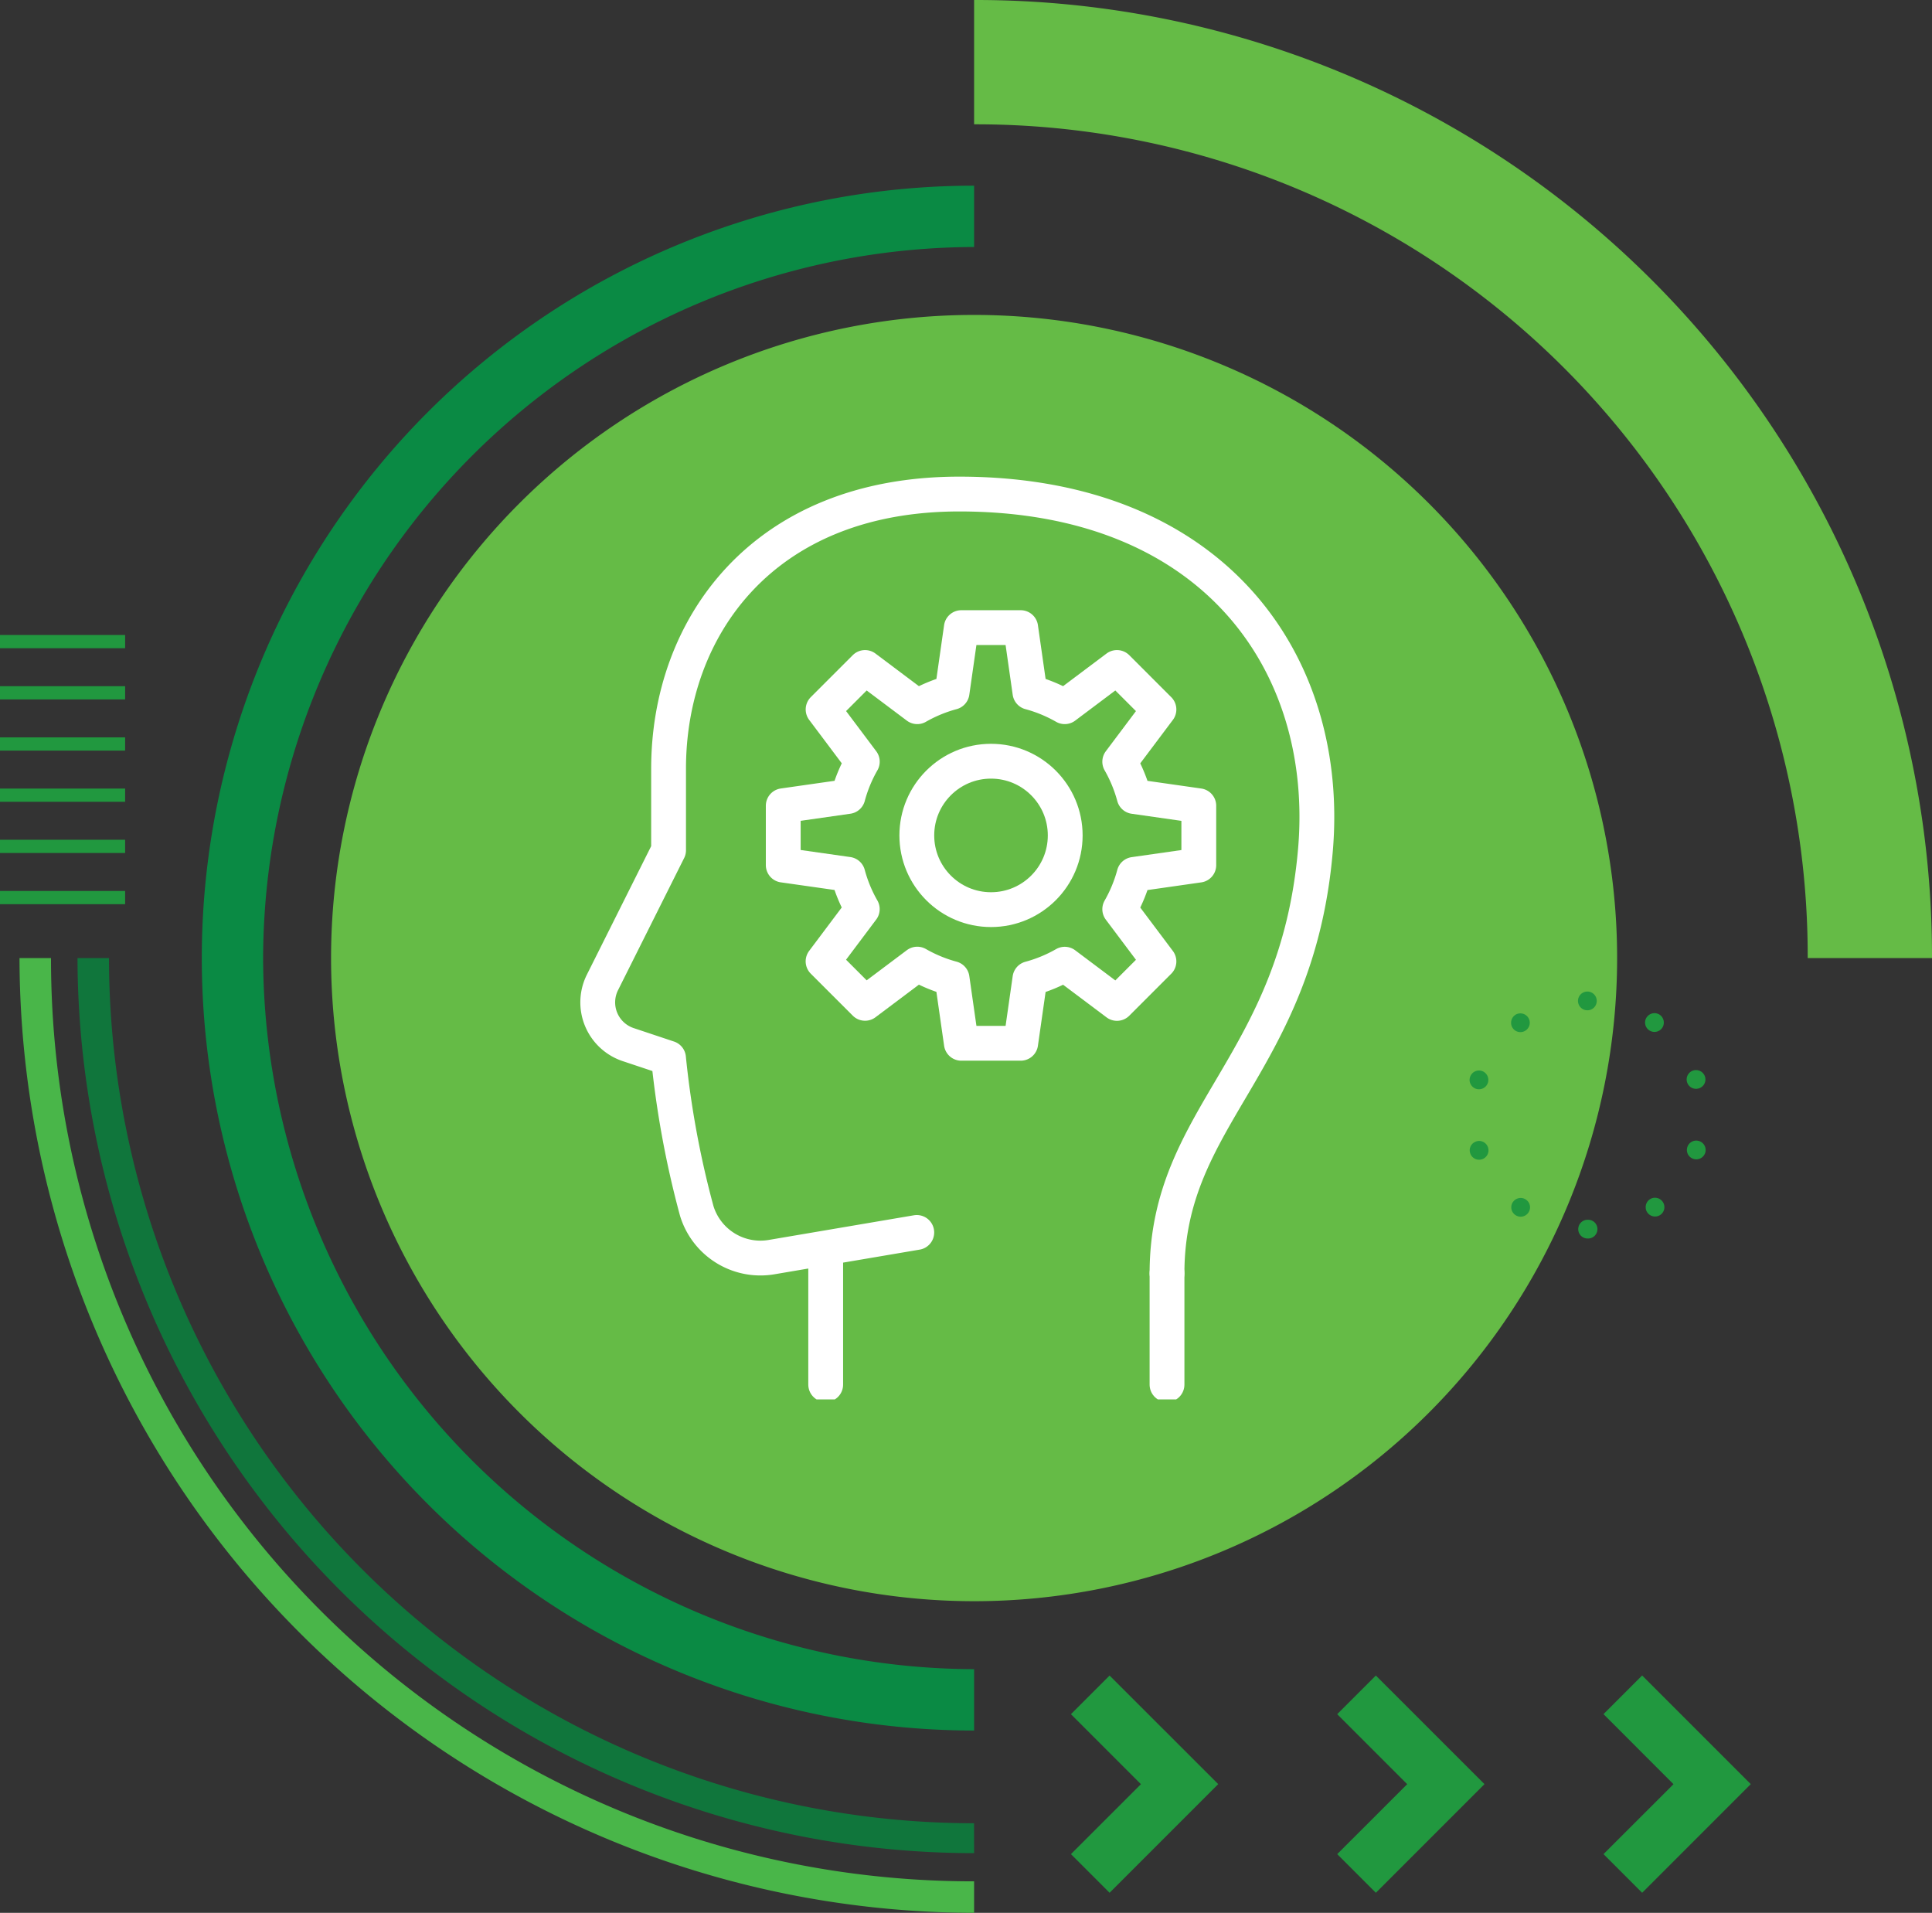
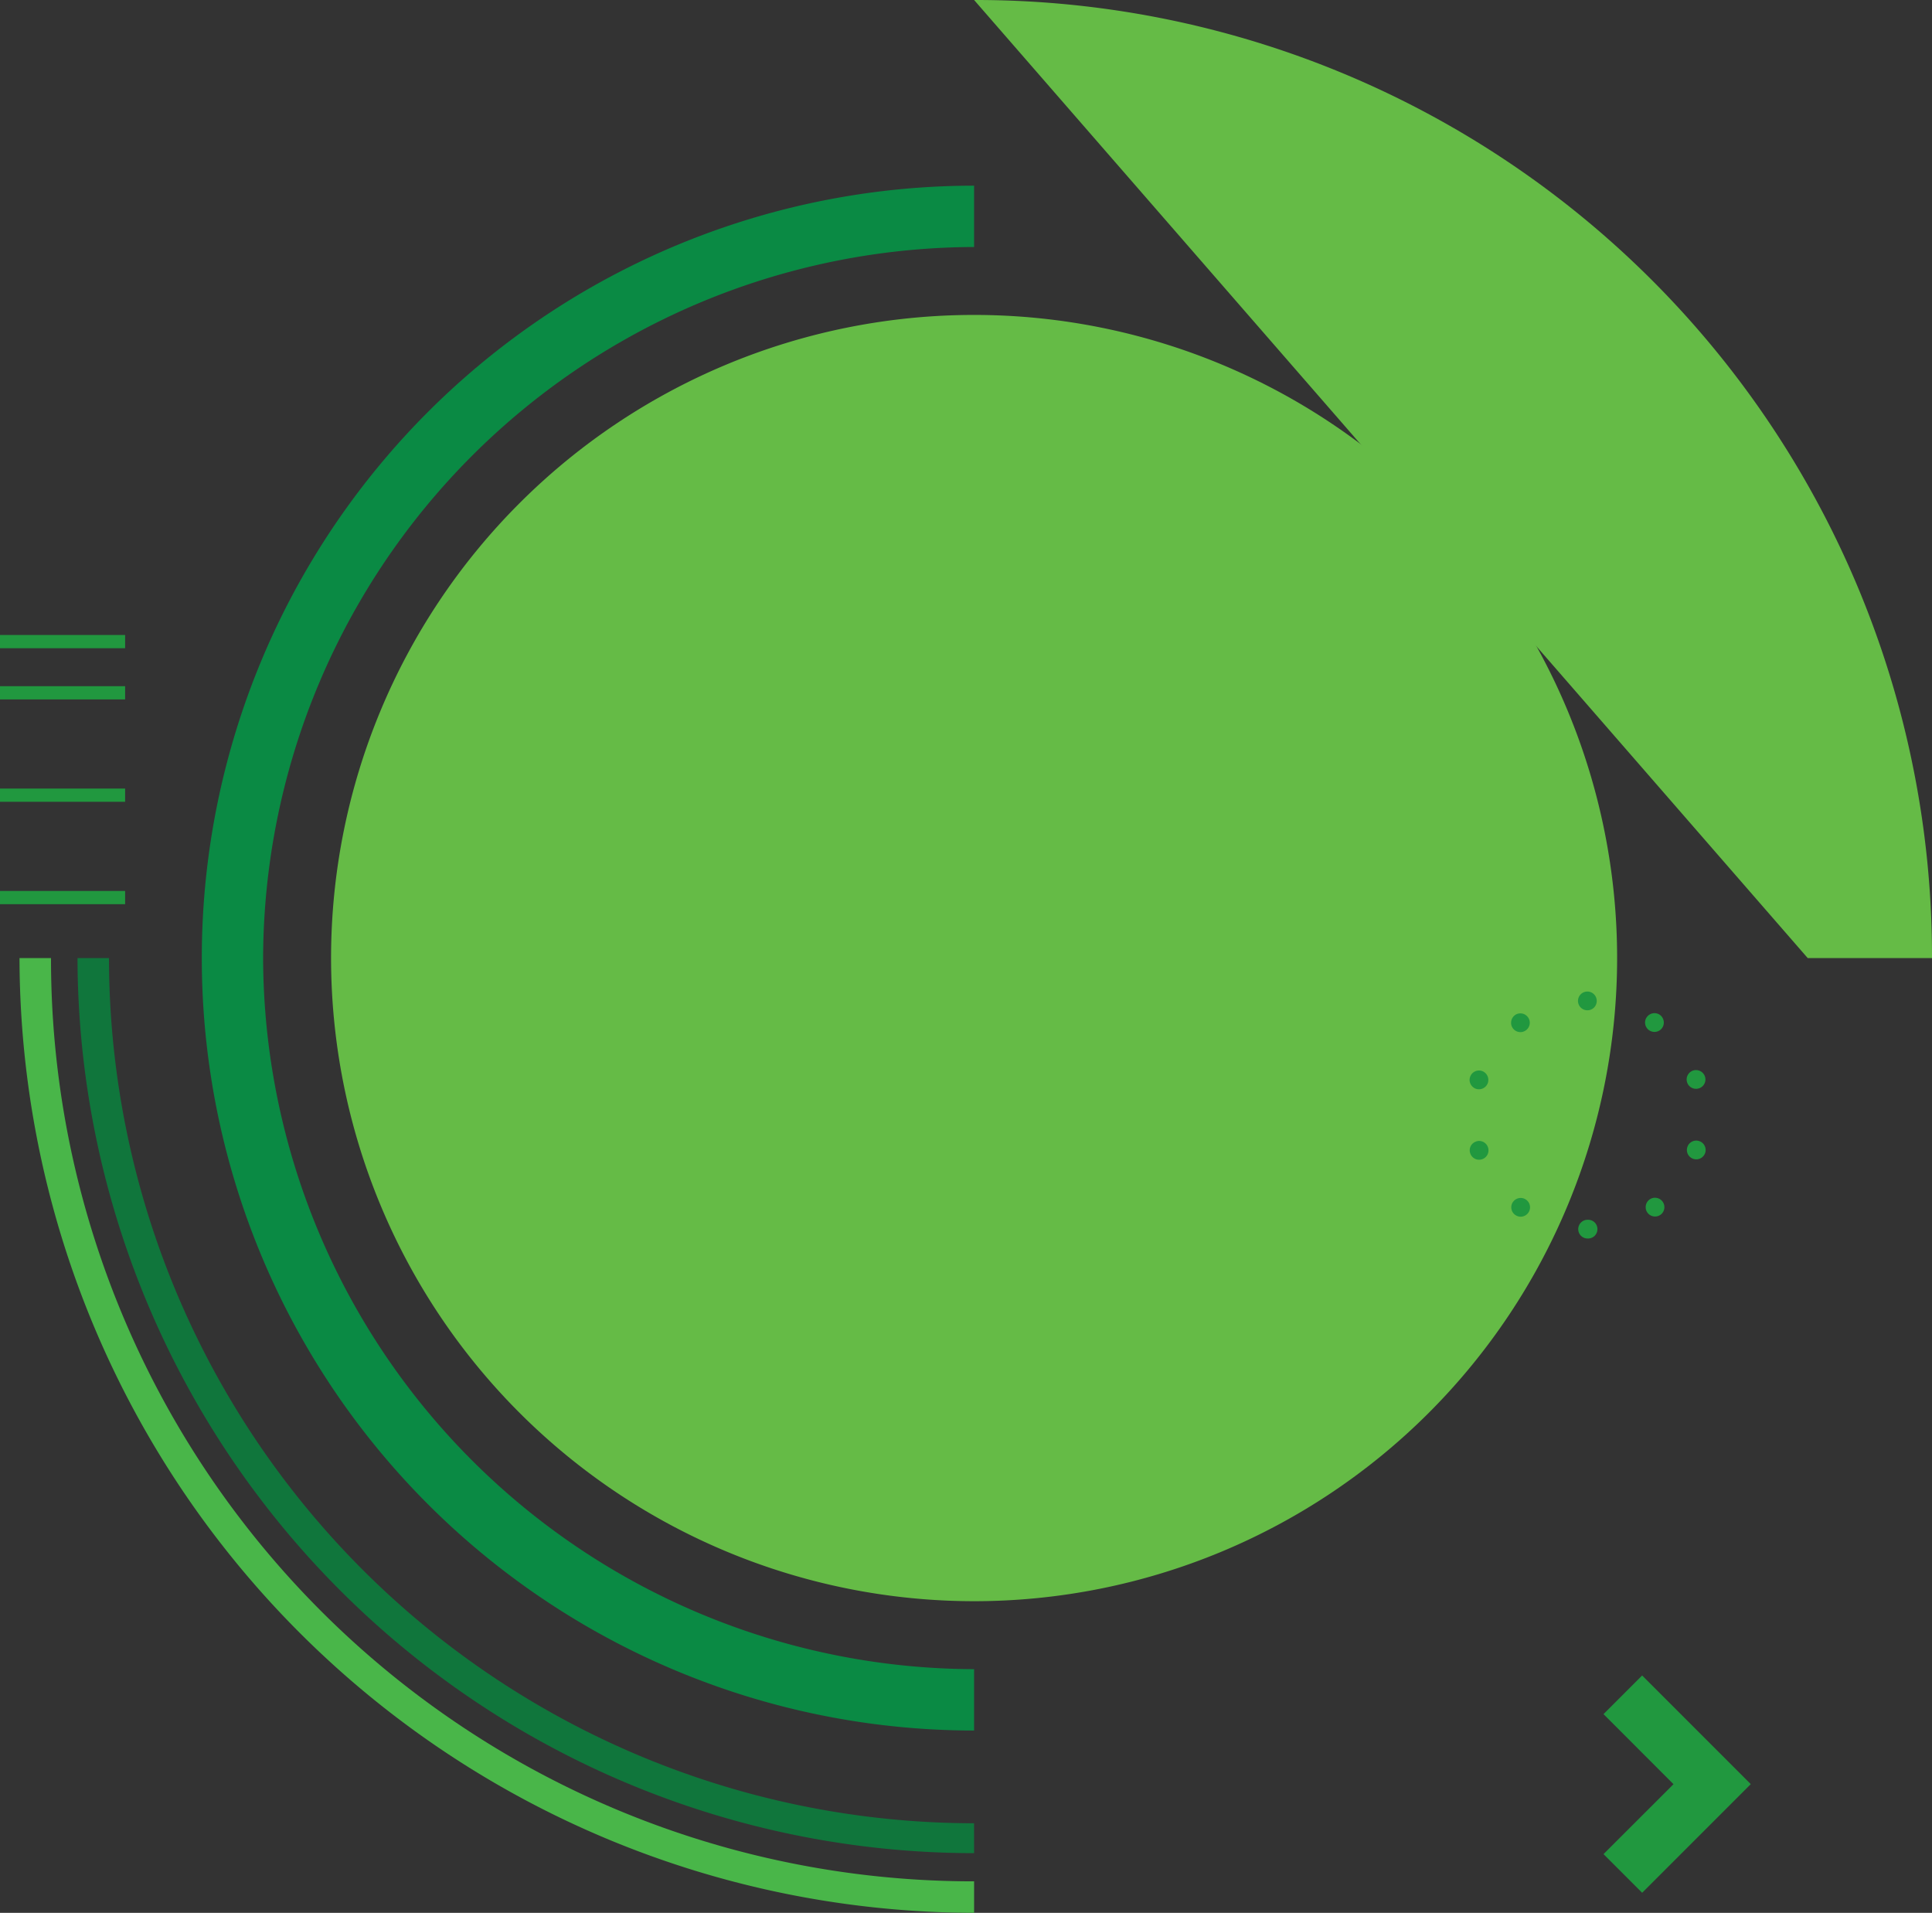
<svg xmlns="http://www.w3.org/2000/svg" width="111" height="109.88" viewBox="0 0 111 109.88">
  <rect x="0" y="0" width="111" height="109.88" fill="#333333" stroke="none" />
  <defs>
    <clipPath id="clip-path">
-       <rect id="Rectangle_13" data-name="Rectangle 13" width="54.567" height="54.567" transform="translate(32.681 30.314)" fill="none" />
-     </clipPath>
+       </clipPath>
  </defs>
  <g id="Top_Innovator" data-name="Top Innovator" transform="translate(-4 -4.492)">
    <g id="Group_6" data-name="Group 6">
      <path id="Path_21" data-name="Path 21" d="M59.965,103.9a44.371,44.371,0,1,1,0-88.742v3.523A40.964,40.964,0,0,0,19.117,59.527a40.963,40.963,0,0,0,40.848,40.848Z" fill="#0a8a44" />
      <path id="Path_22" data-name="Path 22" d="M59.965,96.471A36.944,36.944,0,1,0,23.021,59.527,36.959,36.959,0,0,0,59.965,96.471Z" fill="#65bb46" />
-       <path id="Path_23" data-name="Path 23" d="M59.965,4.492A54.942,54.942,0,0,1,115,59.527h-7.141A47.789,47.789,0,0,0,59.965,11.633Z" fill="#65bb46" />
+       <path id="Path_23" data-name="Path 23" d="M59.965,4.492A54.942,54.942,0,0,1,115,59.527h-7.141Z" fill="#65bb46" />
      <path id="Path_24" data-name="Path 24" d="M59.965,110.944A51.527,51.527,0,0,1,8.453,59.527h1.809a49.738,49.738,0,0,0,49.7,49.7Z" fill="#10763c" />
      <path id="Path_25" data-name="Path 25" d="M59.965,114.372A54.94,54.94,0,0,1,5.121,59.527H6.93a52.99,52.99,0,0,0,53.035,53.036Z" fill="#49b649" />
      <path id="Path_26" data-name="Path 26" d="M88.461,66.36h0a.538.538,0,0,1,.675-.349h0a.543.543,0,0,1,.349.679h0a.541.541,0,0,1-.679.349h0a.548.548,0,0,1-.374-.514h0A.551.551,0,0,1,88.461,66.36Zm.352,3.7a.536.536,0,0,1,.679.345h0a.537.537,0,0,1-.344.679h0a.535.535,0,0,1-.679-.345h0a.561.561,0,0,1-.029-.169h0A.533.533,0,0,1,88.813,70.063Zm2.22-7.252a.539.539,0,0,1,.754.119h0a.535.535,0,0,1-.118.75h0a.536.536,0,0,1-.751-.118h0a.512.512,0,0,1-.1-.316h0A.536.536,0,0,1,91.033,62.811Zm-.1,10.721a.536.536,0,0,1,.751-.118h0a.535.535,0,0,1,.118.75h0a.534.534,0,0,1-.75.119h0a.528.528,0,0,1-.223-.435h0A.514.514,0,0,1,90.929,73.532ZM95.2,61.45a.538.538,0,0,1,.538.539h0a.534.534,0,0,1-.538.538h0a.54.54,0,0,1-.539-.538h0A.539.539,0,0,1,95.2,61.45Zm.014,13.11h.025a.535.535,0,0,1,.539.535h0a.538.538,0,0,1-.535.542h-.029a.538.538,0,0,1-.539-.538h0A.538.538,0,0,1,95.214,74.56Zm3.405-11.645a.54.54,0,0,1,.751-.122h0a.545.545,0,0,1,.122.754h0a.541.541,0,0,1-.755.119h0a.54.54,0,0,1-.222-.435h0A.514.514,0,0,1,98.619,62.915ZM98.766,73.4a.54.54,0,0,1,.754.116h0a.539.539,0,0,1-.114.754h0a.541.541,0,0,1-.755-.119h0a.51.51,0,0,1-.1-.316h0A.54.54,0,0,1,98.766,73.4Zm2.511-7.413a.543.543,0,0,1,.679.345h0a.536.536,0,0,1-.345.679h0a.538.538,0,0,1-.679-.341h0a.577.577,0,0,1-.029-.169h0A.546.546,0,0,1,101.277,65.986Zm-.334,4.4a.536.536,0,0,1,.679-.348h0a.538.538,0,0,1,.348.675h0a.538.538,0,0,1-.679.348h0a.533.533,0,0,1-.373-.513h0A.507.507,0,0,1,100.943,70.386Z" fill="#21983f" />
      <g id="Group_4" data-name="Group 4">
        <rect id="Rectangle_7" data-name="Rectangle 7" width="7.189" height="0.76" transform="translate(4 55.672)" fill="#21983f" />
-         <rect id="Rectangle_8" data-name="Rectangle 8" width="7.189" height="0.76" transform="translate(4 52.731)" fill="#21983f" />
        <rect id="Rectangle_9" data-name="Rectangle 9" width="7.189" height="0.76" transform="translate(4 49.79)" fill="#21983f" />
-         <rect id="Rectangle_10" data-name="Rectangle 10" width="7.189" height="0.76" transform="translate(4 46.849)" fill="#21983f" />
        <rect id="Rectangle_11" data-name="Rectangle 11" width="7.189" height="0.76" transform="translate(4 43.909)" fill="#21983f" />
        <rect id="Rectangle_12" data-name="Rectangle 12" width="7.189" height="0.76" transform="translate(4 40.968)" fill="#21983f" />
      </g>
      <g id="Group_5" data-name="Group 5">
        <path id="Path_27" data-name="Path 27" d="M100.148,106.982,96.127,111l2.22,2.22,6.241-6.241-6.241-6.241-2.22,2.22Z" fill="#21983f" />
-         <path id="Path_28" data-name="Path 28" d="M83.048,100.741l-2.22,2.22,4.021,4.021L80.828,111l2.22,2.22,6.241-6.241Z" fill="#21983f" />
-         <path id="Path_29" data-name="Path 29" d="M67.749,100.741l-2.22,2.22,4.021,4.021L65.53,111l2.22,2.22,6.241-6.241Z" fill="#21983f" />
      </g>
    </g>
    <g id="Group_8" data-name="Group 8">
      <g id="Group_7" data-name="Group 7" clip-path="url(#clip-path)">
        <circle id="Ellipse_1" data-name="Ellipse 1" cx="4.263" cy="4.263" r="4.263" transform="translate(56.674 48.219)" fill="none" stroke="#fff" stroke-linecap="round" stroke-linejoin="round" stroke-width="2" />
        <path id="Path_30" data-name="Path 30" d="M49,54.187V50.776l3.717-.531a8.441,8.441,0,0,1,.825-2l-2.252-3L53.7,42.835l3,2.252a8.483,8.483,0,0,1,2-.825l.531-3.717h3.411l.531,3.717a8.483,8.483,0,0,1,2,.825l3-2.252,2.412,2.412-2.252,3a8.483,8.483,0,0,1,.825,2l3.717.531v3.411l-3.717.531a8.466,8.466,0,0,1-.825,2l2.252,3-2.412,2.412-3-2.252a8.441,8.441,0,0,1-2,.825l-.531,3.717H59.232L58.7,60.7a8.441,8.441,0,0,1-2-.825l-3,2.252-2.412-2.412,2.252-3a8.424,8.424,0,0,1-.825-2Z" fill="none" stroke="#fff" stroke-linecap="round" stroke-linejoin="round" stroke-width="2" />
        <line id="Line_1" data-name="Line 1" y2="7.034" transform="translate(51.439 76.994)" fill="none" stroke="#fff" stroke-linecap="round" stroke-linejoin="round" stroke-width="2" />
        <path id="Path_31" data-name="Path 31" d="M71.049,77.634c0-9.072,7.46-11.962,8.526-24.3.92-10.643-5.755-20.462-20.463-20.462-11.3,0-16.7,7.673-16.7,15.773v4.689l-3.8,7.594a2.558,2.558,0,0,0,1.479,3.57l2.318.773a54.447,54.447,0,0,0,1.62,8.777,3.826,3.826,0,0,0,4.31,2.656l8.333-1.415" fill="none" stroke="#fff" stroke-linecap="round" stroke-linejoin="round" stroke-width="2" />
        <line id="Line_2" data-name="Line 2" y1="6.395" transform="translate(71.049 77.634)" fill="none" stroke="#fff" stroke-linecap="round" stroke-linejoin="round" stroke-width="2" />
      </g>
    </g>
  </g>
</svg>